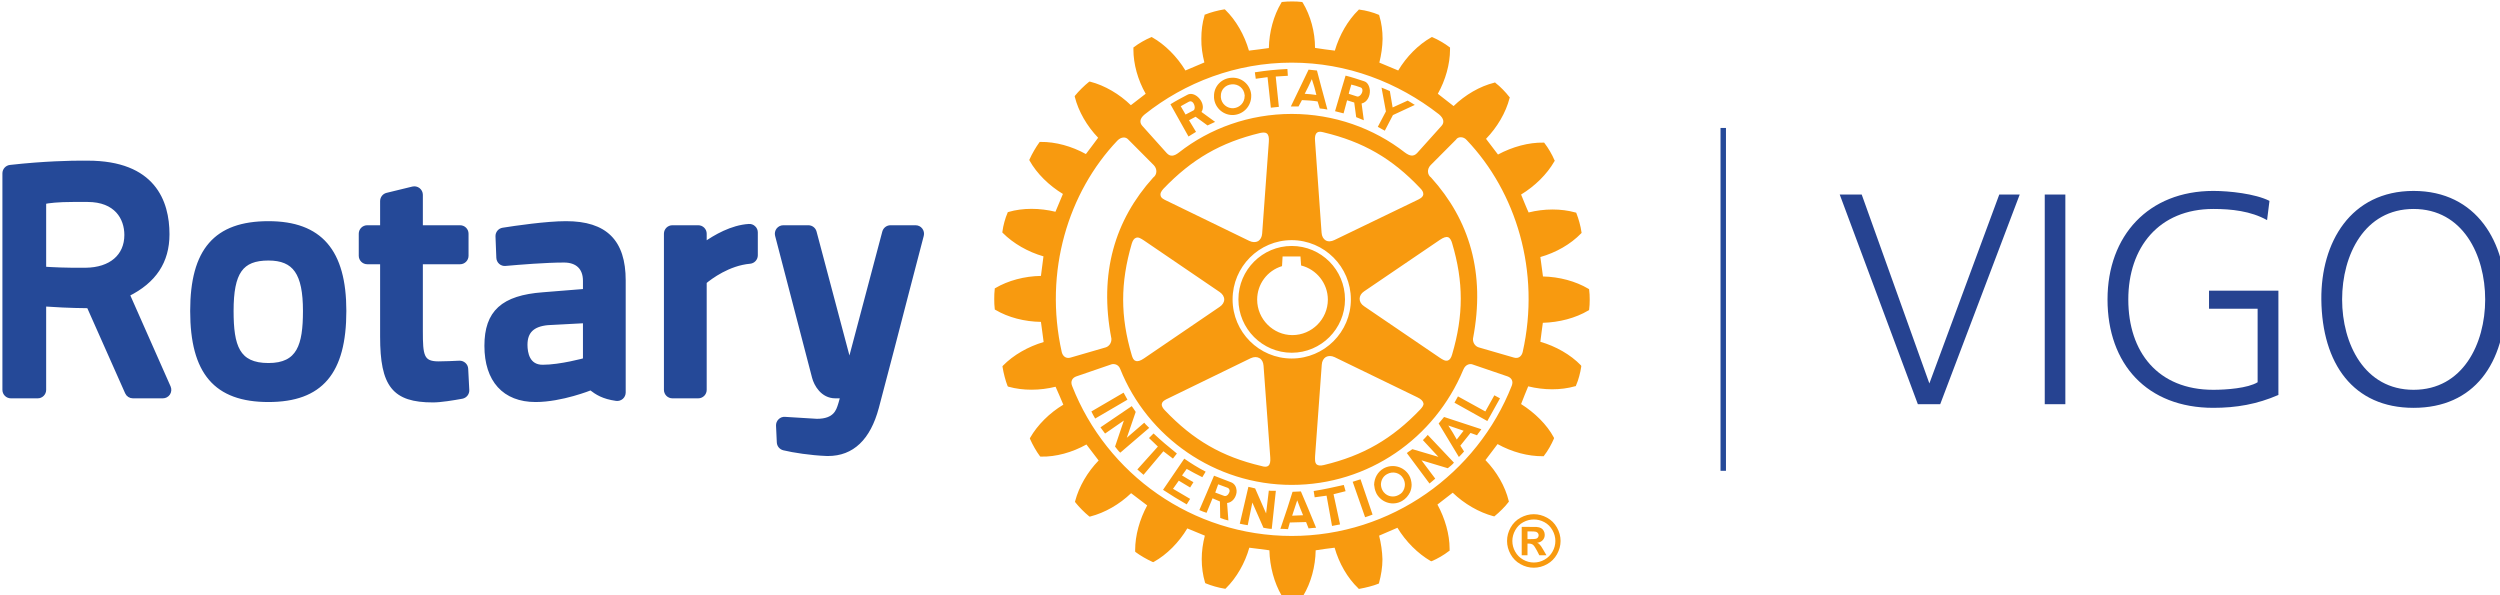
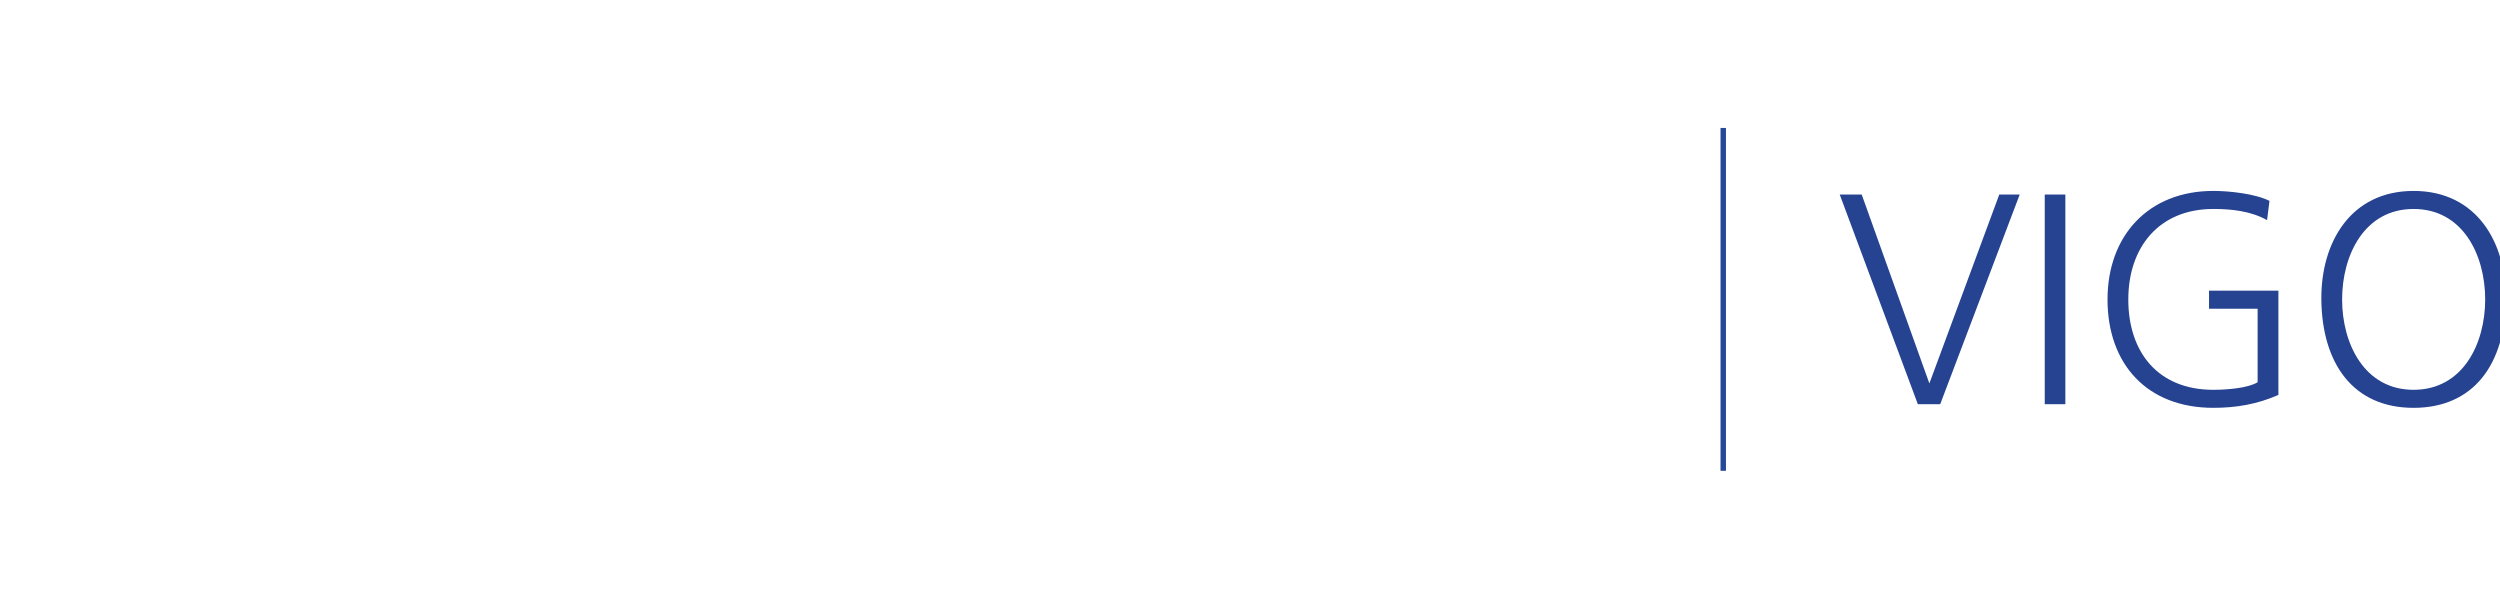
<svg xmlns="http://www.w3.org/2000/svg" width="91.95mm" height="21.884mm" viewBox="0 0 91.95 21.884" version="1.1" id="svg1">
  <defs id="defs1">
    <clipPath clipPathUnits="userSpaceOnUse" id="clipPath5">
-       <path d="M 0,0 H 170.604 V 69.79 H 0 Z" transform="matrix(1.333,0,0,1.333,342.518,117.523)" id="path5" />
-     </clipPath>
+       </clipPath>
    <clipPath clipPathUnits="userSpaceOnUse" id="clipPath2">
-       <path d="M 0,162 H 395.999 V 0 H 0 Z" transform="translate(-186.063,-98.726)" id="path2" />
-     </clipPath>
+       </clipPath>
    <clipPath clipPathUnits="userSpaceOnUse" id="clipPath3">
      <path d="M 0,162 H 395.999 V 0 H 0 Z" transform="translate(-290.397,-127.671)" id="path3" />
    </clipPath>
    <clipPath clipPathUnits="userSpaceOnUse" id="clipPath4">
      <path d="M 0,162 H 395.999 V 0 H 0 Z" transform="translate(-375.699,-29.093)" id="path4" />
    </clipPath>
  </defs>
  <g id="layer1" transform="translate(-58.737,-137.583)">
    <g id="g10" transform="matrix(0.265,0,0,0.265,15.952,105.121)">
      <path id="path1" d="m 441.774,149.497 h -2.837 l -9.702,26.22 -9.392,-26.22 h -3.051 l 10.846,29.105 h 3.099 z m 3.474,29.105 h 2.86 v -29.105 h -2.86 z m 29.546,-3.051 c -1.359,0.834 -4.362,1.049 -6.15,1.049 -7.675,0 -11.799,-5.22 -11.799,-12.538 0,-7.223 4.243,-12.562 11.799,-12.562 2.527,0 5.196,0.286 7.461,1.549 l 0.334,-2.67 c -1.978,-1.001 -5.602,-1.383 -7.795,-1.383 -9.01,0 -14.683,6.221 -14.683,15.065 0,8.986 5.506,15.041 14.683,15.041 3.194,0 6.078,-0.501 9.034,-1.788 v -14.469 h -9.63 v 2.503 h 6.746 z m 8.843,-11.489 c 0.095,8.915 4.434,15.041 12.8,15.041 8.391,0 12.729,-6.126 12.8,-15.041 0.095,-7.89 -4.028,-15.065 -12.8,-15.065 -8.748,0 -12.872,7.175 -12.8,15.065 z m 12.8,-12.562 c 6.841,0 9.94,6.388 9.94,12.562 0,6.15 -3.099,12.538 -9.94,12.538 -6.817,0 -9.916,-6.388 -9.916,-12.538 0,-6.174 3.099,-12.562 9.916,-12.562 z m 0,0" style="fill:#264391;fill-opacity:1;fill-rule:nonzero;stroke:none;stroke-width:2.034" aria-label="VIGO" />
      <g id="g9" transform="translate(-184)">
        <g clip-path="url(#clipPath5)" id="g8">
          <path d="m 0,0 c -4.123,-0.246 -8.182,-2.603 -10.711,-4.396 v 2.539 c 0,0.859 -0.695,1.545 -1.555,1.545 h -6.232 c -0.859,0 -1.555,-0.686 -1.555,-1.545 v -37.758 c 0,-0.86 0.696,-1.551 1.555,-1.551 h 6.232 c 0.86,0 1.555,0.691 1.555,1.551 v 26.096 c 1.408,1.172 5.76,4.439 10.947,4.896 0.797,0.07 1.414,0.74 1.414,1.545 v 5.533 c 0,0.43 -0.171,0.834 -0.492,1.123 C 0.852,-0.121 0.424,0.039 0,0 m -48.639,-23.471 c -3.664,-0.345 -5.406,-2.019 -5.406,-5.246 0,-1.982 0.547,-5.332 4.18,-5.332 4.312,0 10.172,1.629 10.234,1.647 v 9.41 z m 18.344,10.311 v -27.092 c 0,-0.451 -0.197,-0.879 -0.531,-1.17 -0.346,-0.297 -0.797,-0.43 -1.235,-0.367 -3.171,0.445 -4.679,1.437 -6.179,2.588 -0.063,-0.026 -7.078,-2.858 -13.344,-2.858 -7.547,0 -11.875,4.764 -11.875,13.088 0,8.129 3.961,11.727 13.68,12.452 l 10.148,0.816 v 2.463 c 0,3.117 -1.851,4.91 -5.078,4.91 -4.445,0 -10.789,-0.523 -14.172,-0.824 -0.422,-0.045 -0.851,0.091 -1.172,0.373 -0.312,0.273 -0.508,0.68 -0.523,1.1 l -0.203,5.181 c -0.032,0.789 0.531,1.475 1.304,1.592 3.024,0.482 10.555,1.58 15.258,1.58 9.5,0 13.922,-4.4 13.922,-13.832 M -159.928,6.319 h -3.414 c -3.812,0 -5.984,-0.284 -7.084,-0.507 v -16.138 c 1.822,-0.127 5.326,-0.314 10.045,-0.262 6.086,0.063 9.861,3.295 9.861,8.424 0,4.101 -2.47,8.483 -9.408,8.483 m 19.635,-45.307 c 0.209,-0.479 0.162,-1.03 -0.117,-1.473 -0.291,-0.443 -0.776,-0.705 -1.305,-0.705 h -7.242 c -0.611,0 -1.174,0.363 -1.414,0.924 l -9.275,20.869 c -4.614,0.031 -8.618,0.277 -10.78,0.43 v -20.672 c 0,-0.86 -0.689,-1.551 -1.547,-1.551 h -6.476 c -0.862,0 -1.557,0.691 -1.557,1.551 v 52.348 c 0,0.791 0.594,1.455 1.383,1.541 8.309,0.939 14.955,1.037 17.422,1.037 0.851,0 1.305,-0.006 1.305,-0.006 15.939,0 19.289,-9.414 19.289,-17.301 0,-6.588 -3.147,-11.348 -9.616,-14.557 z M 41.515,-0.912 c -0.287,0.381 -0.739,0.6 -1.225,0.6 h -6.054 c -0.702,0 -1.313,-0.471 -1.5,-1.149 l -8.118,-30.615 h -0.624 l -8.125,30.615 c -0.181,0.678 -0.796,1.149 -1.501,1.149 H 8.322 c -0.484,0 -0.937,-0.219 -1.234,-0.6 C 6.797,-1.295 6.695,-1.787 6.814,-2.246 l 8.942,-34.332 c 0.446,-1.703 2.02,-4.588 5.137,-4.588 h 1.732 c -0.148,-0.572 -0.31,-1.188 -0.482,-1.715 l -0.08,-0.26 c -0.485,-1.582 -1.213,-3.976 -5.632,-3.976 l -7.736,0.474 c -0.437,0.036 -0.865,-0.123 -1.17,-0.435 -0.32,-0.315 -0.496,-0.74 -0.472,-1.18 l 0.189,-4.053 c 0.031,-0.681 0.51,-1.261 1.182,-1.429 2.281,-0.565 6.631,-1.223 10.211,-1.36 0.171,-0.011 0.328,-0.011 0.492,-0.011 5.836,0 9.792,3.777 11.789,11.209 2.32,8.703 5.219,19.902 7.334,28.08 0.959,3.68 1.782,6.853 2.377,9.111 l 1.164,4.455 c 0.124,0.469 0.014,0.961 -0.276,1.344 m -148.849,-19.623 c 0,9.139 -2.484,12.691 -8.844,12.691 -6.592,0 -8.929,-3.318 -8.929,-12.691 0,-8.496 1.421,-13.094 8.929,-13.094 7.391,0 8.844,4.801 8.844,13.094 m 9.492,0 c 0,-14.883 -5.656,-21.524 -18.336,-21.524 -12.742,0 -18.426,6.641 -18.426,21.524 0,14.666 5.684,21.207 18.426,21.207 12.508,0 18.336,-6.734 18.336,-21.207 m 29.461,-13.996 0.266,-5.135 c 0.039,-0.766 -0.5,-1.455 -1.258,-1.6 -2.17,-0.4 -5.156,-0.888 -7.025,-0.888 -9.413,0 -12.28,3.603 -12.28,15.396 v 18.016 h -3.609 c -0.859,0 -1.555,0.697 -1.555,1.555 v 5.33 c 0,0.859 0.696,1.545 1.555,1.545 h 3.609 v 6.336 c 0,0.72 0.485,1.345 1.178,1.511 l 6.236,1.52 c 0.461,0.109 0.946,0.008 1.321,-0.285 0.375,-0.299 0.601,-0.744 0.601,-1.221 v -7.861 h 9.498 c 0.862,0 1.549,-0.686 1.549,-1.545 v -5.33 c 0,-0.858 -0.687,-1.555 -1.549,-1.555 h -9.498 v -16.703 c 0,-5.78 0.203,-7.782 4.256,-7.782 1.494,0 3.83,0.106 5.088,0.166 0.836,0.02 1.58,-0.609 1.617,-1.47" style="fill:#254998;fill-opacity:1;fill-rule:nonzero;stroke:#254998;stroke-opacity:1" transform="matrix(0.574,0,0,-0.574,449.398,153.868)" clip-path="url(#clipPath2)" id="path6" />
          <path d="m 0,0 0.25,-0.426 0.918,-1.587 1.904,1 c 0.178,0.089 0.28,0.312 0.313,0.587 C 3.422,0.434 2.801,1.598 1.897,1.055 1.195,0.687 0.768,0.434 0,0 M -1.988,-0.426 -2.49,0.477 C -1.17,1.313 0.25,2.041 1.618,2.772 3.23,3.662 5.504,1.508 5.343,-0.426 5.313,-0.767 5.218,-1.076 5.018,-1.39 L 8.313,-3.787 C 7.691,-4.078 7.221,-4.326 6.48,-4.648 L 3.593,-2.539 2.001,-3.392 3.697,-6.195 C 3.041,-6.613 2.643,-6.873 1.875,-7.32 Z m 43.565,-90.383 3.003,-8.57 c 0.584,0.203 1.211,0.381 1.803,0.639 l -2.912,8.531 c -0.799,-0.271 -1.166,-0.381 -1.894,-0.6 m -12,-8.087 -0.702,1.732 -0.711,1.875 -0.617,-1.875 -0.609,-1.848 z m 1.188,1.732 1.964,-4.762 c -0.644,-0.027 -1.241,-0.092 -1.815,-0.158 l -0.605,1.539 -3.926,-0.109 -0.449,-1.61 c -0.628,0.055 -1.213,0.073 -1.837,0.073 l 1.694,5.027 1.205,3.814 0.059,0.121 2.001,0.09 0.102,-0.242 z M 40.618,3.008 42.647,2.354 c 0.555,-0.16 1.291,0.709 1.291,1.467 0,0.361 -0.125,0.681 -0.611,0.787 -0.75,0.289 -1.264,0.418 -2.081,0.625 L 40.827,3.821 Z m -1.243,-4.737 c -0.728,0.21 -1.265,0.3 -2.062,0.528 l 1.471,5.022 1.076,3.58 C 41.414,7.016 42.89,6.512 44.367,6.031 45.202,5.774 45.65,4.828 45.735,3.821 45.791,2.453 45.11,0.967 43.73,0.656 l 0.538,-4.048 c -0.65,0.269 -1.128,0.47 -1.846,0.752 L 41.952,0.897 40.221,1.43 Z M 11.797,-92.855 c -0.055,0.253 -0.157,0.457 -0.47,0.599 l -2.272,0.838 -0.514,-1.437 -0.182,-0.526 -0.016,-0.033 2.073,-0.775 c 0.568,-0.252 1.117,0.253 1.314,0.808 0.067,0.152 0.125,0.342 0.067,0.526 m 1.703,0 v -0.495 c -0.14,-1.209 -0.959,-2.437 -2.29,-2.591 l 0.309,-4.223 c -0.618,0.141 -1.314,0.346 -1.972,0.625 l -0.07,3.973 -1.786,0.763 -1.448,-3.506 c -0.585,0.194 -1.169,0.381 -1.742,0.663 l 1.834,4.265 0.22,0.526 1.492,3.519 4.063,-1.568 c 0.905,-0.323 1.321,-1.127 1.39,-1.951 m 25.93,1.281 c -2.639,-0.578 -4.67,-1.059 -7.287,-1.465 l 0.242,-1.52 c 0.969,0.153 1.853,0.268 2.875,0.397 l 1.32,-7.322 1.942,0.367 -1.575,7.301 c 1,0.248 1.92,0.5 2.913,0.732 z m 9.913,85.658 1.962,3.776 5.291,2.459 c -0.557,0.4 -1.158,0.679 -1.717,1.046 l -3.645,-1.66 -0.671,3.957 c -0.762,0.36 -1.22,0.52 -2.012,0.84 l 1.059,-5.756 -1.963,-3.73 z m 19.845,-2.31 c -0.834,1.023 -2.22,0.871 -2.618,0.158 l -6.161,-6.188 c -0.901,-0.939 -0.813,-2.314 0.121,-2.982 9.297,-10.291 13.183,-23.102 10.134,-38.965 -0.068,-1.039 0.586,-1.875 1.399,-2.11 l 8.514,-2.468 c 1.136,-0.323 1.861,0.367 2.103,1.338 4.383,19.529 -1.617,38.728 -13.492,51.217 m 9.851,-57.106 -8.524,2.91 c -0.445,0.166 -1.61,0.166 -2.218,-1.334 -6.883,-16.508 -22.907,-27.805 -41.462,-27.805 -18.577,0 -34.897,11.557 -41.483,28.063 -0.492,1.242 -1.688,1.242 -2.142,1.076 l -8.476,-2.91 c -0.921,-0.332 -1.472,-1.148 -0.991,-2.326 8.327,-21.248 29.032,-36.248 53.092,-36.248 24.055,0 44.853,15.103 53.208,36.338 0.434,1.111 -0.091,1.904 -1.004,2.236 m -105.696,4.551 8.503,2.468 c 0.797,0.235 1.452,1.071 1.389,2.11 -3.051,15.836 0.827,28.674 10.108,38.965 0.94,0.668 1.04,2.043 0.142,2.982 l -6.18,6.213 c -0.6,0.688 -1.692,0.688 -2.629,-0.269 -11.846,-12.467 -17.829,-31.602 -13.441,-51.165 0.244,-0.937 0.986,-1.627 2.108,-1.304 m 85.297,39.588 c 0.024,0.379 -0.209,0.857 -0.74,1.38 -6.807,7.2 -13.796,11.227 -23.385,13.507 -0.538,0.14 -1.161,0.267 -1.577,-0.1 -0.43,-0.344 -0.553,-1.008 -0.467,-2.002 l 1.58,-22.182 c 0.051,-0.841 0.429,-1.507 0.99,-1.845 0.614,-0.348 1.352,-0.284 2.114,0.084 l 19.978,9.642 c 0.639,0.311 1.368,0.649 1.507,1.332 0,0.043 0.024,0.098 0,0.184 m 4.04,-39.649 c 0.592,-0.385 1.28,-0.851 1.905,-0.635 0.425,0.129 0.79,0.594 1.024,1.432 2.796,9.482 2.796,17.582 0,26.951 -0.171,0.588 -0.445,1.196 -0.937,1.415 -0.499,0.179 -1.125,-0.026 -2.022,-0.634 L 44.327,-44.771 c -0.709,-0.477 -1.069,-1.127 -1.069,-1.799 0,-0.668 0.36,-1.319 1.069,-1.787 z M 32.883,-86.623 c 0.338,-0.266 0.892,-0.344 1.743,-0.131 9.532,2.287 16.521,6.326 23.334,13.475 0.407,0.47 0.853,0.955 0.72,1.492 -0.125,0.516 -0.563,0.982 -1.492,1.42 l -19.983,9.697 c -0.758,0.357 -1.495,0.357 -2.103,0.039 -0.587,-0.371 -0.947,-1 -1,-1.877 l -1.617,-22.119 c -0.014,-0.725 -0.1,-1.551 0.398,-1.996 m -6.048,25.621 c 7.892,0 14.305,6.404 14.305,14.293 0,7.889 -6.413,14.301 -14.305,14.33 -7.886,0 -14.294,-6.441 -14.294,-14.33 0,-7.889 6.408,-14.293 14.294,-14.293 M -4.592,-72.156 c 0,-0.379 0.258,-0.852 0.739,-1.354 6.872,-7.226 13.83,-11.248 23.383,-13.49 0.613,-0.186 1.212,-0.277 1.636,0.055 0.431,0.322 0.555,0.986 0.481,2.031 0,0.033 -1.625,22.18 -1.625,22.18 -0.067,0.839 -0.385,1.48 -0.974,1.818 -0.596,0.35 -1.338,0.35 -2.134,-0.014 l -19.93,-9.701 c -0.695,-0.324 -1.45,-0.689 -1.553,-1.342 0,-0.043 -0.023,-0.127 -0.023,-0.183 m -0.29,50.609 c 0.084,-0.668 0.845,-1.009 1.508,-1.32 l 19.951,-9.693 c 0.794,-0.378 1.532,-0.378 2.133,-0.065 0.562,0.367 0.927,1.006 0.977,1.854 l 1.611,22.133 c 0.089,1.07 -0.063,1.697 -0.446,2.025 -0.422,0.363 -1.047,0.26 -1.647,0.15 -9.562,-2.3 -16.532,-6.341 -23.4,-13.504 -0.555,-0.627 -0.813,-1.154 -0.687,-1.58 m -4.005,-10.914 c -0.653,0.422 -1.345,0.903 -1.914,0.651 -0.464,-0.139 -0.802,-0.625 -1.044,-1.412 -2.772,-9.516 -2.772,-17.585 0,-26.977 0.188,-0.612 0.4,-1.221 0.955,-1.375 0.456,-0.19 1.128,0 2.003,0.603 l 18.309,12.473 c 0.68,0.457 1.093,1.107 1.093,1.76 0,0.709 -0.413,1.332 -1.093,1.809 z m -0.4,27.705 5.913,-6.588 c 0.826,-0.888 1.737,-0.779 2.933,0.156 7.471,5.862 17.059,9.329 27.276,9.329 10.228,0 19.823,-3.454 27.367,-9.329 1.181,-0.872 2.066,-1.044 2.931,-0.156 l 5.918,6.588 c 0.67,0.729 0.67,1.733 -0.613,2.807 -9.92,7.723 -22.166,12.49 -35.626,12.49 -13.381,0 -25.8,-4.767 -35.543,-12.525 -1.276,-1.039 -1.218,-2.043 -0.556,-2.772 M 98.89,-46.763 c 0,-0.839 -0.038,-1.682 -0.132,-2.354 l -0.024,-0.182 -0.195,-0.099 c -3.06,-1.823 -7.017,-2.86 -10.983,-2.969 -0.096,-0.502 -0.526,-4.086 -0.6,-4.59 3.699,-1.066 7.286,-3.088 9.786,-5.672 l 0.101,-0.16 v -0.164 c -0.196,-1.41 -0.696,-3.303 -1.25,-4.531 l -0.063,-0.194 -0.178,-0.029 c -3.469,-0.998 -7.555,-0.961 -11.337,-0.025 -0.18,-0.469 -1.577,-3.799 -1.718,-4.284 3.312,-2.093 6.242,-4.972 7.891,-8.045 l 0.084,-0.171 -0.054,-0.18 c -0.516,-1.223 -1.484,-2.992 -2.351,-4.055 l -0.092,-0.16 h -0.219 c -3.541,-0.041 -7.493,1.01 -10.946,2.932 -0.313,-0.412 -2.618,-3.457 -2.93,-3.868 2.717,-2.8 4.78,-6.351 5.617,-9.853 l 0.055,-0.182 -0.102,-0.127 c -0.79,-1.072 -2.242,-2.492 -3.295,-3.343 l -0.125,-0.108 -0.26,0.051 c -3.406,0.908 -7.007,2.969 -9.805,5.674 -0.413,-0.313 -3.272,-2.545 -3.695,-2.862 1.827,-3.349 2.94,-7.203 2.94,-10.685 v -0.484 l -0.213,-0.12 c -1.054,-0.849 -2.805,-1.863 -4.055,-2.375 l -0.125,-0.052 -0.208,0.068 c -3.066,1.785 -6.004,4.697 -8.012,8.035 -0.483,-0.213 -3.959,-1.701 -4.434,-1.91 0.475,-1.859 0.755,-3.805 0.809,-5.727 0,-1.941 -0.334,-3.882 -0.809,-5.636 l -0.025,-0.174 -0.188,-0.102 c -1.162,-0.484 -3.125,-0.97 -4.492,-1.209 l -0.211,-0.029 -0.117,0.147 c -2.641,2.511 -4.662,6.084 -5.725,9.816 -0.471,-0.035 -4.072,-0.523 -4.58,-0.629 -0.062,-3.914 -1.137,-7.883 -3,-10.959 l -0.1,-0.162 -0.213,-0.027 c -1.25,-0.19 -3.253,-0.19 -4.617,0 l -0.169,0.027 -0.121,0.162 c -1.801,3.076 -2.883,7.045 -2.968,10.959 -0.537,0.053 -4.332,0.594 -4.86,0.629 -1.036,-3.709 -3.077,-7.262 -5.647,-9.803 l -0.137,-0.131 -0.213,0.032 c -1.408,0.207 -3.258,0.75 -4.5,1.263 l -0.149,0.073 -0.063,0.158 c -0.525,1.748 -0.794,3.709 -0.794,5.652 0,1.904 0.269,3.811 0.753,5.67 -0.484,0.209 -3.764,1.539 -4.239,1.752 -2.029,-3.395 -4.962,-6.344 -8.055,-8.064 l -0.165,-0.092 -0.196,0.052 c -1.282,0.573 -2.97,1.542 -4.062,2.36 l -0.131,0.133 v 0.369 c 0,3.525 1.072,7.406 2.911,10.801 -0.406,0.316 -3.468,2.642 -3.889,2.957 -2.804,-2.703 -6.376,-4.741 -9.828,-5.625 l -0.177,-0.055 -0.19,0.123 c -1.055,0.852 -2.412,2.223 -3.265,3.299 l -0.115,0.187 0.051,0.182 c 0.917,3.48 2.983,7.033 5.67,9.793 -0.308,0.418 -2.625,3.42 -2.952,3.871 -3.415,-1.914 -7.404,-3.02 -10.945,-2.93 h -0.188 l -0.124,0.121 c -0.828,1.096 -1.817,2.846 -2.35,4.086 l -0.08,0.186 0.08,0.164 c 1.783,3.121 4.695,6.002 8.021,7.996 -0.215,0.512 -1.632,3.865 -1.874,4.338 -3.78,-0.941 -7.889,-0.969 -11.348,0 l -0.169,0.053 -0.101,0.156 c -0.467,1.166 -0.98,3.129 -1.191,4.51 l -0.039,0.217 0.125,0.162 c 2.514,2.564 6.051,4.593 9.835,5.714 -0.041,0.53 -0.597,4.342 -0.652,4.87 -3.949,0.052 -7.92,1.072 -11.008,2.908 l -0.157,0.101 -0.012,0.213 c -0.087,0.641 -0.113,1.479 -0.113,2.327 0,0.83 0.026,1.642 0.113,2.334 l 0.012,0.213 0.157,0.085 c 3.088,1.821 7.059,2.875 11.008,2.934 0.081,0.52 0.551,4.227 0.611,4.727 -3.743,1.074 -7.313,3.121 -9.85,5.677 l -0.104,0.125 0.035,0.198 c 0.164,1.425 0.701,3.33 1.23,4.513 l 0.059,0.172 0.184,0.053 c 3.416,1.007 7.548,0.978 11.345,0.047 0.211,0.461 1.596,3.804 1.805,4.306 -3.352,2.028 -6.296,4.913 -8.046,8.029 l -0.088,0.198 0.088,0.186 c 0.552,1.25 1.54,2.945 2.316,4.007 l 0.128,0.159 h 0.213 c 3.584,0.052 7.534,-1.043 10.945,-2.932 0.319,0.382 2.644,3.527 2.96,3.945 -2.704,2.819 -4.751,6.352 -5.635,9.852 l -0.039,0.15 0.074,0.154 c 0.867,1.086 2.303,2.495 3.35,3.323 l 0.169,0.105 0.159,-0.031 c 3.521,-0.902 7.072,-2.996 9.837,-5.686 0.402,0.32 3.172,2.454 3.581,2.766 -1.904,3.334 -2.967,7.219 -2.967,10.672 v 0.519 l 0.175,0.122 c 1.038,0.812 2.792,1.82 4.046,2.328 l 0.133,0.084 0.209,-0.09 c 3.084,-1.746 5.987,-4.664 8.015,-8.006 0.485,0.182 4.085,1.746 4.58,1.943 -0.471,1.862 -0.764,3.793 -0.734,5.705 0,1.987 0.239,3.881 0.764,5.627 l 0.026,0.217 0.186,0.049 c 1.162,0.486 3.1,1.008 4.461,1.217 l 0.219,0.027 0.158,-0.137 c 2.567,-2.498 4.615,-6.074 5.695,-9.847 0.527,0.054 4.31,0.531 4.817,0.623 0.082,3.883 1.144,7.851 3,10.933 l 0.08,0.162 0.192,0.053 c 1.357,0.16 3.353,0.16 4.665,0 l 0.174,-0.053 0.109,-0.162 c 1.865,-3.082 2.946,-7.05 2.946,-10.898 0.568,-0.127 4.263,-0.604 4.791,-0.658 1.105,3.773 3.135,7.322 5.722,9.83 l 0.118,0.127 0.17,-0.053 c 1.409,-0.156 3.316,-0.678 4.541,-1.213 l 0.15,-0.06 0.059,-0.213 c 0.529,-1.729 0.784,-3.614 0.784,-5.571 -0.034,-1.931 -0.314,-3.877 -0.784,-5.744 0.47,-0.191 4.063,-1.695 4.563,-1.904 1.992,3.342 4.86,6.238 7.978,8.006 l 0.179,0.09 0.188,-0.084 c 1.234,-0.524 2.963,-1.516 4.025,-2.352 l 0.158,-0.098 v -0.484 c 0,-3.541 -1.098,-7.41 -2.949,-10.707 0.399,-0.312 3.366,-2.633 3.813,-2.975 2.795,2.717 6.35,4.795 9.853,5.655 L 75.985,5.774 76.14,5.61 C 77.195,4.828 78.617,3.35 79.422,2.289 L 79.57,2.133 79.508,1.953 c -0.891,-3.502 -3,-7.056 -5.688,-9.836 0.313,-0.429 2.547,-3.371 2.89,-3.796 3.485,1.873 7.423,2.947 10.992,2.882 h 0.165 l 0.117,-0.158 c 0.868,-1.108 1.859,-2.826 2.343,-4.006 l 0.118,-0.227 -0.118,-0.171 c -1.772,-3.092 -4.687,-5.954 -8.03,-7.995 0.203,-0.507 1.562,-3.863 1.821,-4.333 3.749,0.945 7.874,0.965 11.287,0 l 0.204,-0.041 0.079,-0.196 c 0.476,-1.187 1.03,-3.115 1.212,-4.533 l 0.03,-0.174 -0.141,-0.14 c -2.509,-2.598 -6.079,-4.631 -9.833,-5.692 0.074,-0.517 0.544,-4.181 0.632,-4.701 3.951,-0.084 7.891,-1.142 10.951,-2.955 l 0.195,-0.115 0.024,-0.186 c 0.094,-0.668 0.132,-1.478 0.132,-2.343 m -40.335,-33.973 3.75,-4.043 -6.295,1.857 c -0.525,-0.398 -0.875,-0.537 -1.338,-0.941 l 5.478,-7.364 c 0.467,0.364 0.952,0.807 1.389,1.18 l -3.325,4.43 6.358,-1.914 c 0.438,0.379 1.061,0.806 1.491,1.345 l -6.342,6.706 c -0.338,-0.368 -0.729,-0.85 -1.166,-1.256 m -4.353,-10.772 c 0,0.543 -0.139,1.028 -0.396,1.496 -0.751,1.399 -2.534,1.85 -3.921,1.053 -0.98,-0.525 -1.48,-1.521 -1.48,-2.549 0.033,-0.469 0.146,-0.994 0.422,-1.437 0.078,-0.139 0.173,-0.284 0.313,-0.436 0.872,-1.041 2.408,-1.283 3.59,-0.596 0.325,0.161 0.583,0.372 0.792,0.596 0.434,0.526 0.68,1.229 0.68,1.873 m 1.023,2.256 c 0.384,-0.676 0.572,-1.457 0.602,-2.256 0,-0.623 -0.132,-1.262 -0.389,-1.842 -0.423,-0.839 -1.045,-1.591 -1.916,-2.093 -2.117,-1.237 -4.854,-0.498 -6.139,1.679 -0.045,0.125 -0.103,0.262 -0.188,0.414 -0.257,0.58 -0.382,1.219 -0.437,1.842 0.055,1.604 0.835,3.084 2.272,3.916 2.151,1.219 4.926,0.49 6.195,-1.66 m 9.472,12.049 1.068,-1.69 0.978,-1.703 1.32,1.703 0.342,0.424 z m -1.025,2.064 9.016,-2.961 c -0.211,-0.267 -0.379,-0.523 -0.571,-0.793 -0.157,-0.203 -0.345,-0.408 -0.47,-0.671 l -1.577,0.568 -2.461,-3.074 0.899,-1.409 c -0.368,-0.417 -0.781,-0.871 -1.25,-1.334 l -3.57,5.92 -1.321,2.182 z m 9.983,1.334 -6.621,3.647 -0.846,-1.526 7.945,-4.435 3.062,5.488 -1.365,0.731 z m -52.357,-19.14 -0.658,-5.512 -2.648,6.045 c -0.621,0.121 -1.008,0.281 -1.633,0.381 l -2.079,-8.914 c 0.643,-0.172 1.261,-0.241 1.922,-0.356 l 1.114,5.475 2.684,-6.1 c 0.609,-0.092 1.298,-0.283 2.008,-0.265 l 0.993,9.207 c -0.521,0.029 -1.141,-0.055 -1.703,0.039 m -0.306,99.978 0.797,-7.386 1.94,0.205 -0.761,7.33 2.933,0.18 -0.11,1.646 C 22.515,8.819 21.166,8.688 17.923,8.203 L 18.14,6.641 Z M 29.977,3.008 C 30.96,2.961 31.875,2.852 32.797,2.721 L 32.313,4.608 31.702,6.553 30.789,4.608 Z m -1.5,-3.071 c -0.759,0.007 -1.109,0.007 -1.851,0.007 L 28.875,4.608 30.914,8.846 32.938,8.637 34,4.608 35.468,-0.806 c -0.679,0.127 -1.208,0.23 -1.851,0.267 L 33.093,1.158 C 31.758,1.365 30.551,1.43 29.312,1.483 Z M 9.699,2.168 c 0.121,-1.606 1.544,-2.777 3.09,-2.646 1.524,0.158 2.663,1.375 2.663,2.91 0.056,0.076 0,0.164 0,0.264 C 15.32,4.311 13.931,5.442 12.322,5.291 10.793,5.178 9.643,3.967 9.699,2.432 Z M 8.047,2.008 V 2.432 C 8,4.766 9.789,6.687 12.14,6.875 14.625,7.117 16.831,5.291 17.041,2.793 V 2.432 c 0,-2.33 -1.761,-4.324 -4.151,-4.543 -2.413,-0.213 -4.632,1.605 -4.843,4.119 m 18.949,-57.35 c 4.706,0 8.578,3.867 8.578,8.579 0,3.914 -2.722,7.32 -6.47,8.255 -0.048,0.385 -0.152,2.174 -0.152,2.174 h -4.326 c 0,0 -0.1,-1.943 -0.134,-2.33 -3.592,-1.09 -6.013,-4.365 -6.013,-8.099 0,-4.712 3.867,-8.579 8.517,-8.579 m -0.161,-4.265 c -7.093,0 -12.888,5.82 -12.888,12.898 0,7.129 5.795,12.92 12.888,12.92 7.142,0 12.883,-5.791 12.883,-12.92 0,-7.109 -5.771,-12.898 -12.883,-12.898 M 1.445,-87.695 c 1.228,-0.668 2.43,-1.366 3.773,-2.002 l 0.807,1.334 c -1.861,0.961 -3.607,2.06 -5.171,3.146 l -5.136,-7.535 c 1.948,-1.289 3.727,-2.365 5.727,-3.519 l 0.827,1.33 -4.139,2.439 1.397,1.965 2.742,-1.649 0.8,1.282 c -0.881,0.484 -1.8,1.043 -2.76,1.631 z m -10.265,11.175 -4.22,-3.646 2.15,6.25 c -0.38,0.535 -0.555,0.908 -0.955,1.4 l -7.562,-5.13 c 0.338,-0.508 0.753,-0.977 1.112,-1.502 l 4.546,3.15 -2.133,-6.297 c 0.37,-0.416 0.742,-1.053 1.265,-1.476 l 6.996,6 c -0.387,0.414 -0.857,0.783 -1.199,1.251 m -4.999,7.264 -7.788,-4.549 c 0.279,-0.545 0.579,-1.185 0.92,-1.711 l 7.805,4.561 c -0.38,0.687 -0.596,1.055 -0.937,1.699 m 9.624,-14.17 -4.801,-5.697 -1.496,1.297 4.964,5.531 c -0.785,0.729 -1.387,1.385 -2.148,2.063 l 1.106,1.109 c 1.89,-1.787 3.554,-3.172 5.64,-4.852 l -0.957,-1.222 c -0.759,0.595 -1.543,1.168 -2.308,1.771" style="fill:#f89a0f;fill-opacity:1;fill-rule:nonzero;stroke:none" transform="matrix(0.574,0,0,-0.574,509.33,137.242)" clip-path="url(#clipPath3)" id="path7" />
          <path d="M 0,0 C 1.11,0 2.173,-0.283 3.199,-0.84 4.212,-1.389 5.02,-2.184 5.603,-3.223 6.181,-4.252 6.479,-5.342 6.479,-6.469 6.479,-7.598 6.181,-8.668 5.612,-9.689 5.044,-10.707 4.244,-11.514 3.229,-12.08 2.206,-12.652 1.133,-12.938 0,-12.938 c -1.117,0 -2.192,0.282 -3.215,0.858 -1.023,0.566 -1.822,1.373 -2.388,2.391 -0.569,1.021 -0.86,2.091 -0.86,3.22 0,1.127 0.291,2.223 0.87,3.246 0.588,1.043 1.385,1.828 2.405,2.383 C -2.171,-0.289 -1.101,0 0,0 m 0.016,-1.273 c -0.889,0 -1.744,-0.221 -2.563,-0.663 -0.816,-0.441 -1.46,-1.085 -1.929,-1.921 -0.466,-0.829 -0.706,-1.702 -0.706,-2.612 0,-0.91 0.227,-1.775 0.69,-2.595 0.457,-0.819 1.096,-1.463 1.916,-1.924 0.824,-0.469 1.687,-0.694 2.592,-0.694 0.912,0 1.766,0.227 2.588,0.694 0.823,0.461 1.457,1.109 1.918,1.924 0.469,0.822 0.697,1.685 0.697,2.595 0,0.91 -0.241,1.783 -0.712,2.612 -0.47,0.836 -1.11,1.48 -1.925,1.921 -0.819,0.442 -1.679,0.663 -2.566,0.663 m -2.937,-8.661 v 6.868 h 1.399 c 1.305,0 2.035,-0.008 2.196,-0.018 0.459,-0.029 0.825,-0.143 1.082,-0.279 0.256,-0.137 0.465,-0.352 0.638,-0.651 0.175,-0.298 0.255,-0.629 0.255,-0.982 0,-0.5 -0.168,-0.924 -0.487,-1.274 -0.325,-0.357 -0.781,-0.566 -1.36,-0.65 0.21,-0.076 0.371,-0.168 0.48,-0.262 0.115,-0.097 0.262,-0.273 0.466,-0.537 0.047,-0.058 0.219,-0.336 0.509,-0.824 L 3.068,-9.934 H 1.341 l -0.575,1.12 c -0.392,0.748 -0.708,1.216 -0.959,1.414 -0.245,0.191 -0.578,0.289 -0.972,0.289 h -0.357 v -2.823 z m 1.399,3.907 h 0.562 c 0.806,0 1.31,0.033 1.502,0.09 0.198,0.054 0.353,0.164 0.465,0.324 0.103,0.156 0.168,0.336 0.168,0.521 0,0.199 -0.065,0.367 -0.168,0.508 -0.112,0.15 -0.267,0.268 -0.472,0.334 -0.198,0.064 -0.7,0.094 -1.495,0.094 h -0.562 z" style="fill:#f89a0f;fill-opacity:1;fill-rule:nonzero;stroke:none" transform="matrix(0.574,0,0,-0.574,558.33,193.865)" clip-path="url(#clipPath4)" id="path8" />
        </g>
      </g>
      <path style="fill:#254998;fill-opacity:1;stroke:#254998;stroke-width:0.756;stroke-opacity:1" d="m 400.626,140.257 v 47.584" id="path9" />
    </g>
  </g>
</svg>